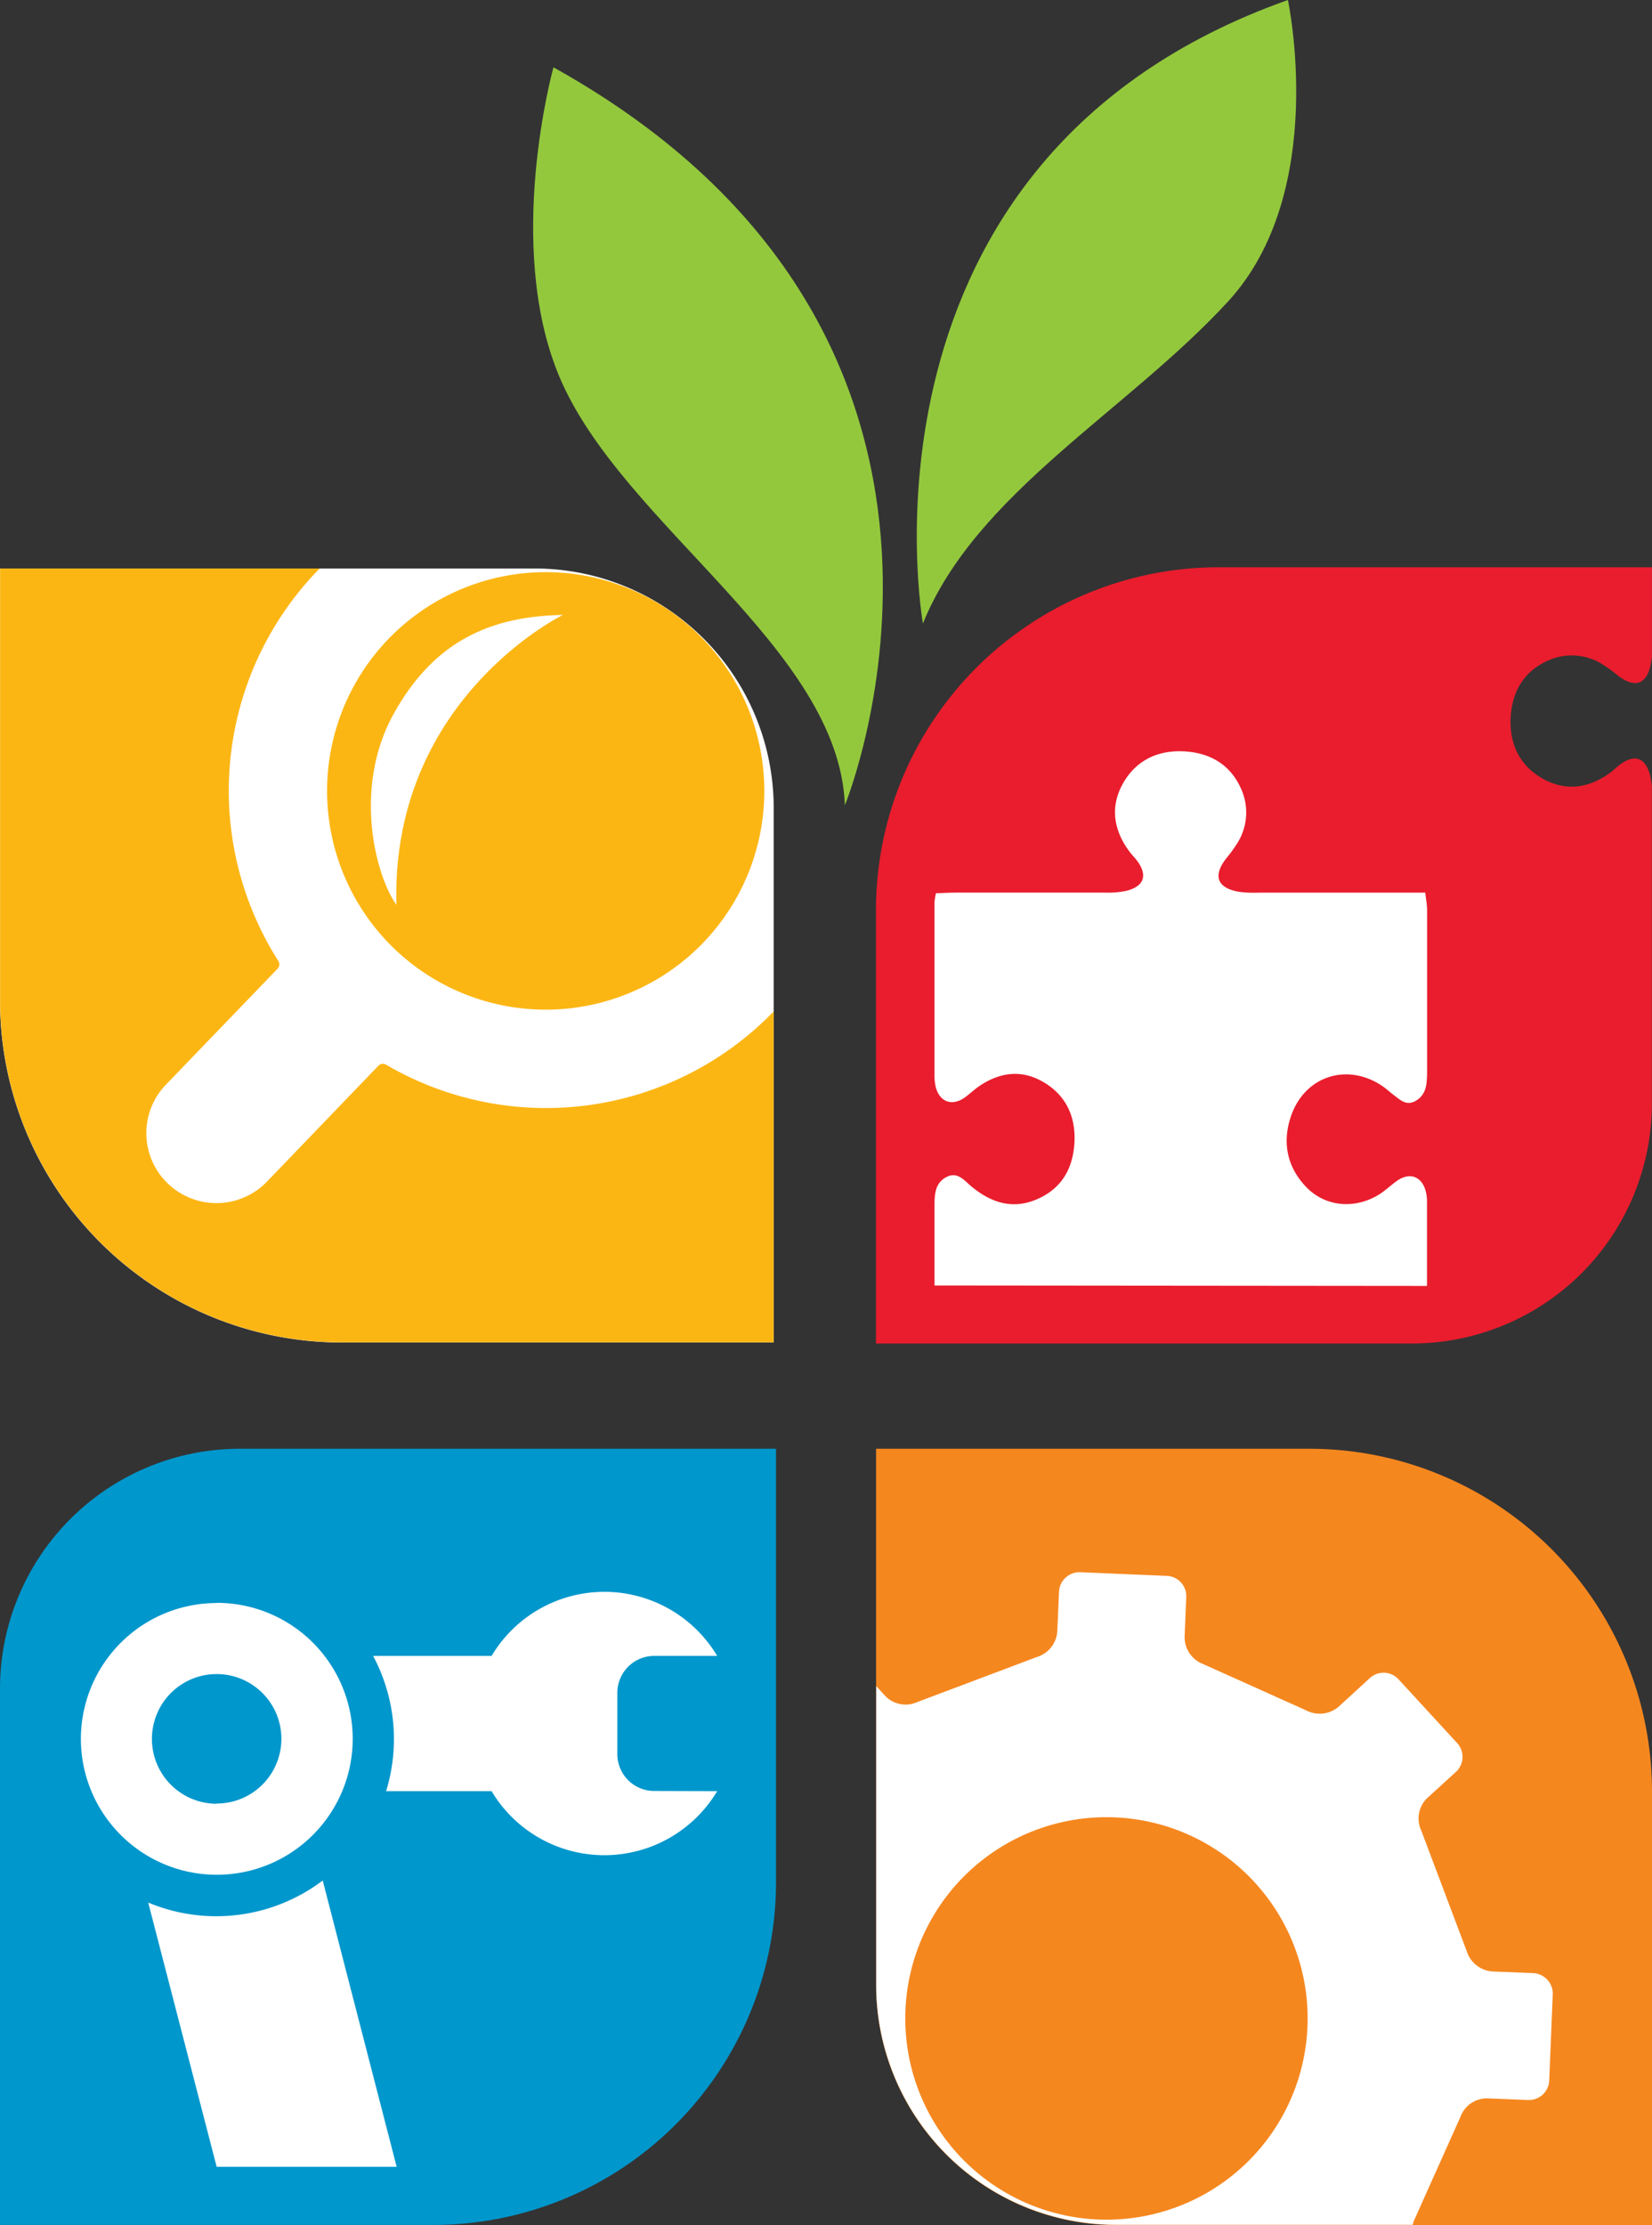
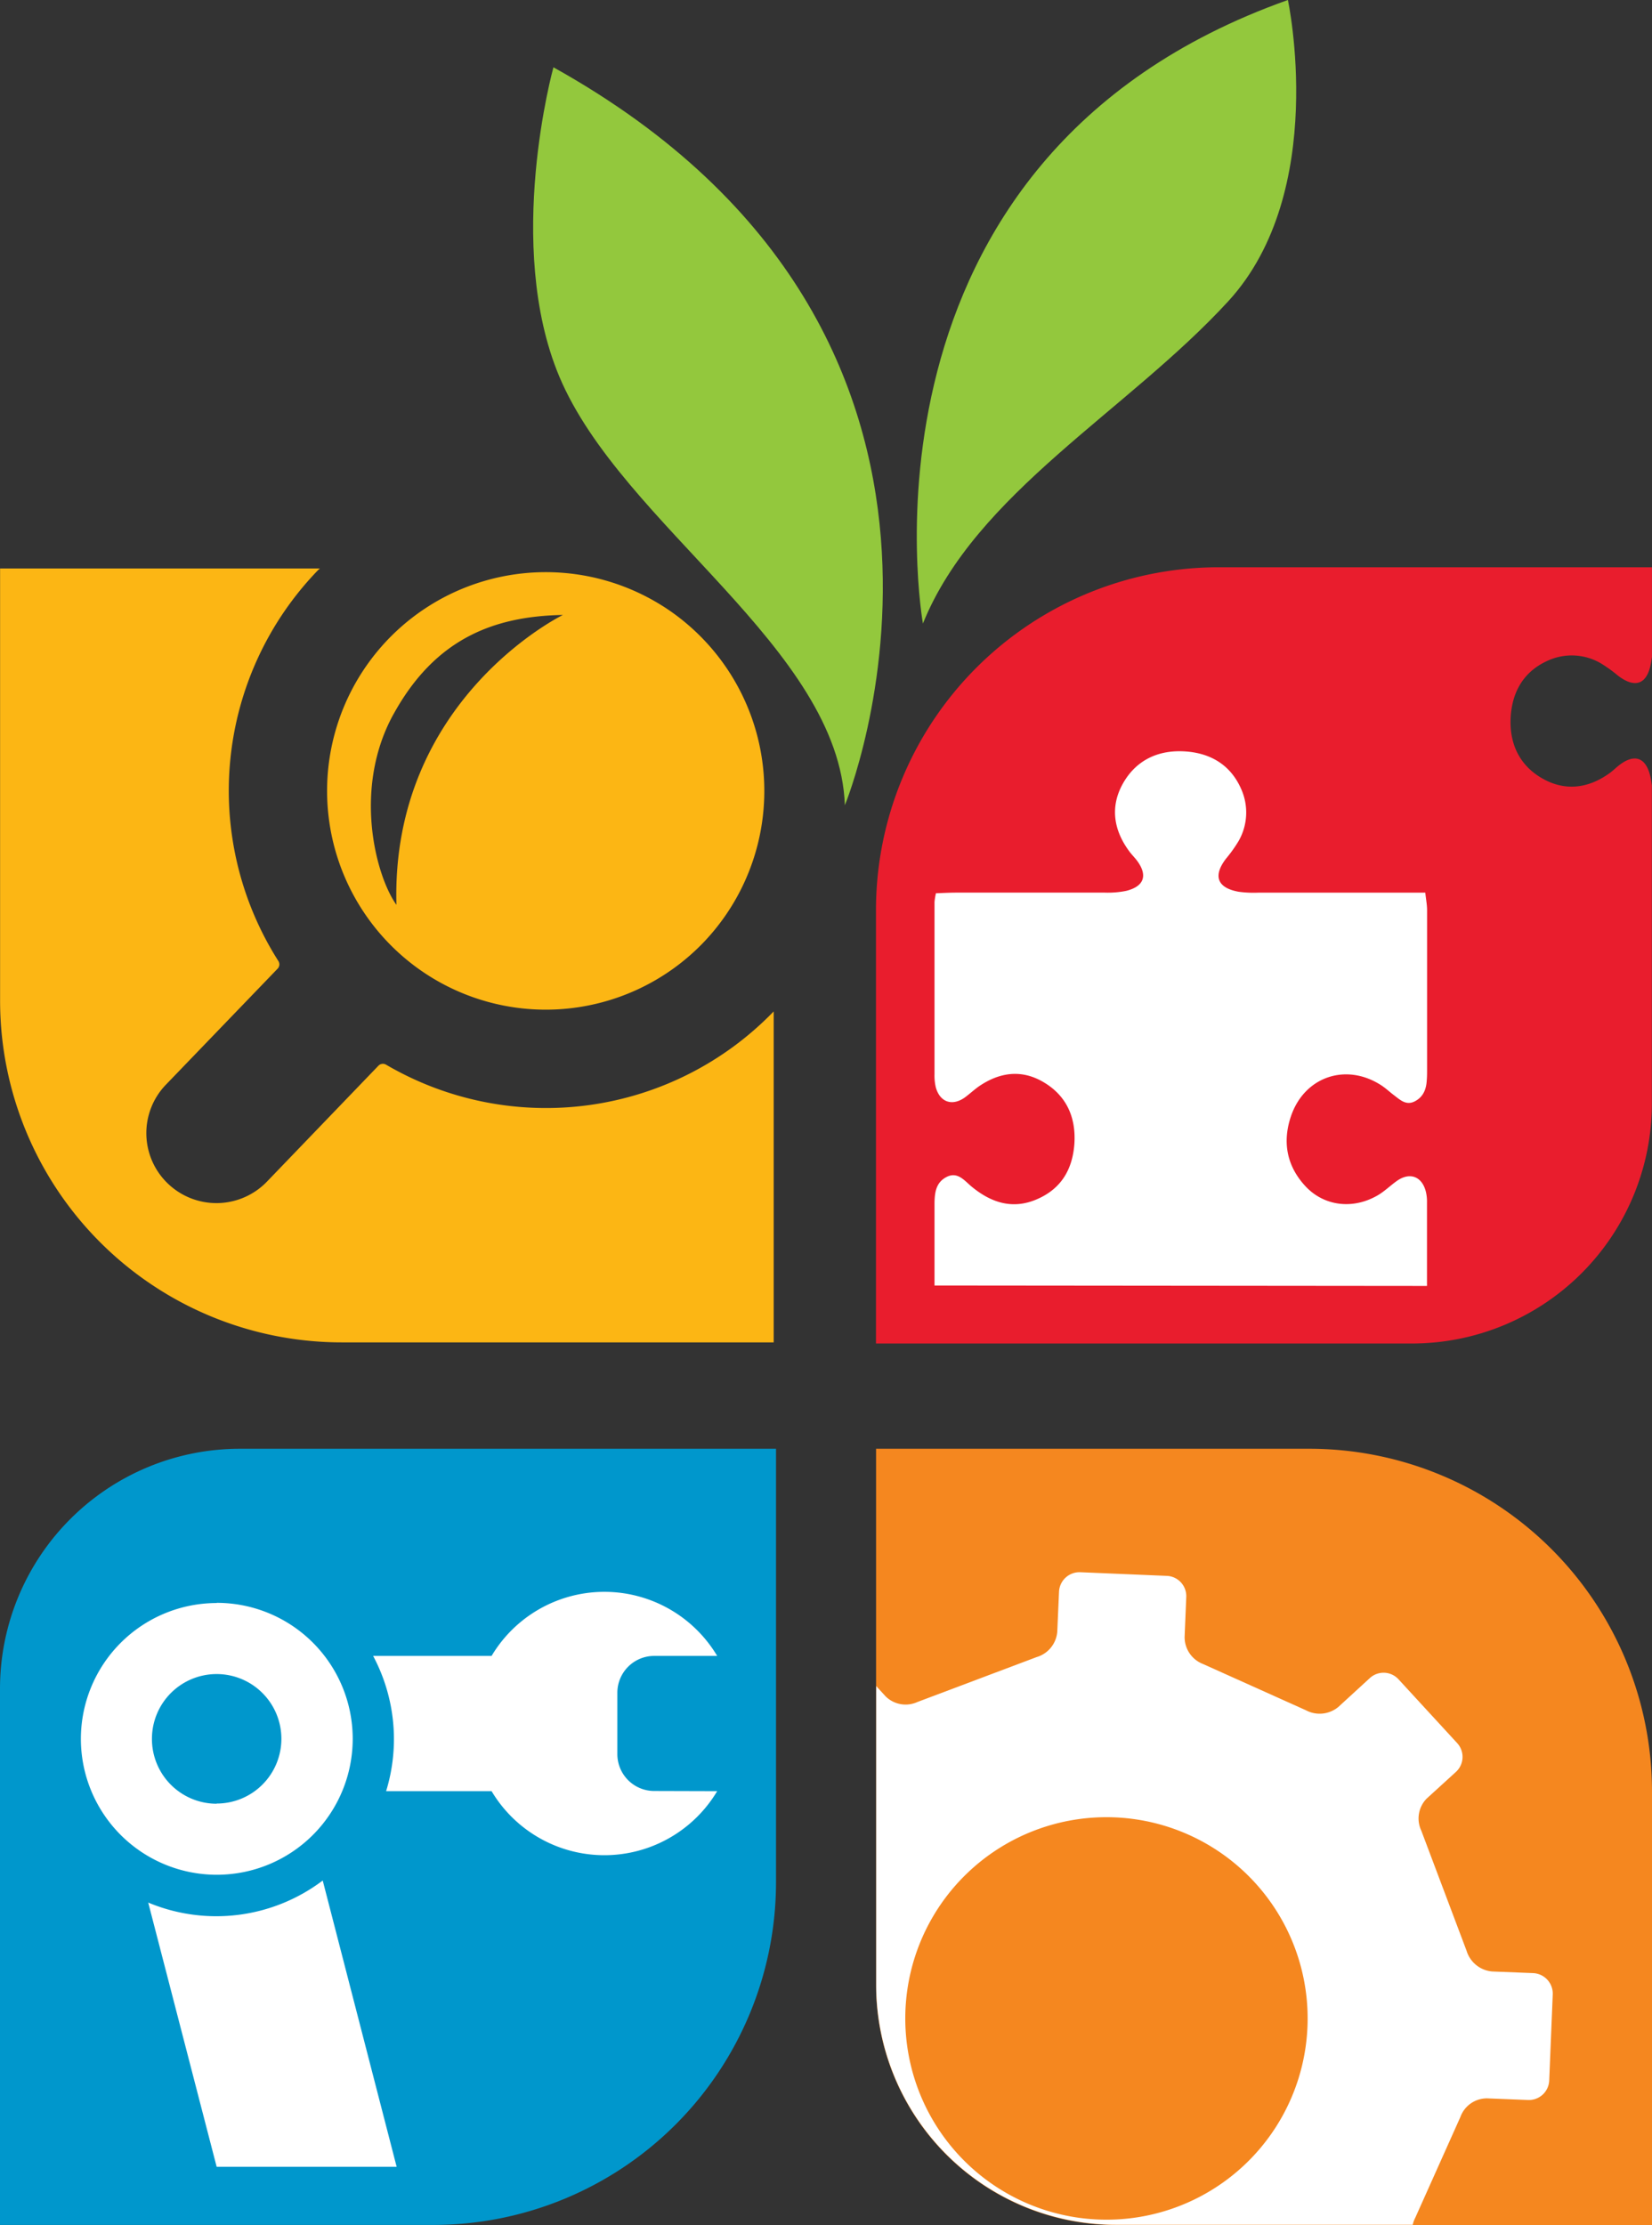
<svg xmlns="http://www.w3.org/2000/svg" id="Layer_1" data-name="Layer 1" viewBox="0 0 368.05 495.55">
  <rect x="0" y="0" width="368.05" height="495.55" fill="#333333" stroke="none" />
  <g id="StVincent-LogoIMG-Col">
    <path d="M116,357.85H235.41a53.46,53.46,0,0,1,53.46,53.46V530.74a0,0,0,0,1,0,0H192.34A76.37,76.37,0,0,1,116,454.37V357.85A0,0,0,0,1,116,357.85Z" transform="translate(-357.85 611.53) rotate(-90)" style="fill:#0097cc" />
    <path d="M187.88,454l16.47,63.76h-40.1L149,458.91A39.32,39.32,0,0,0,187.88,454Zm73.83-19.94a8.21,8.21,0,0,1-8.19-8.19V412.16a8.21,8.21,0,0,1,8.19-8.18h14.05a29.26,29.26,0,0,0-50.26,0H199.11A39.39,39.39,0,0,1,202,434.1H225.5a29.27,29.27,0,0,0,50.26,0Zm-97.46-41.9A30.28,30.28,0,1,1,134,422.48,30.28,30.28,0,0,1,164.25,392.2Zm0,44.7a14.42,14.42,0,1,0-14.42-14.42A14.42,14.42,0,0,0,164.25,436.9Z" transform="translate(-115.98 -35.18)" style="fill:#fff" />
    <path d="M483.61,207.89c-1-4-3.44-4.83-6.67-2.46-.78.57-1.45,1.27-2.22,1.84-4.66,3.42-9.79,4.2-14.86,1.43-5.38-2.94-7.73-8-7.3-14.07.41-5.67,3.09-10.07,8.43-12.39a12.83,12.83,0,0,1,11.55.62,30.68,30.68,0,0,1,3.89,2.78c3.82,2.94,6.52,2,7.38-2.81.08-.46.14-.88.21-1.31v-20H387.5a76.37,76.37,0,0,0-76.36,76.37v96.51H430.57A53.45,53.45,0,0,0,484,281V210.11C483.91,209.34,483.77,208.57,483.61,207.89Z" transform="translate(-115.98 -35.18)" style="fill:#e91d2d" />
    <path d="M324.18,321.48s0-5.2,0-17c0-.48,0-1,0-1.44.05-2.31.33-4.52,2.69-5.73s3.86.66,5.4,2c4.35,3.65,9.16,5.33,14.64,3s8-6.64,8.43-12.35c.39-5.89-1.72-10.75-6.91-13.79-4.92-2.89-9.82-2.17-14.42,1-1,.72-2,1.63-3,2.38-2.85,2.07-5.63,1.14-6.55-2.23a11.34,11.34,0,0,1-.28-2.86q0-19.2,0-38.4a14.19,14.19,0,0,1,.32-1.94c1.46-.05,3-.14,4.52-.14,11,0,22.08,0,33.12,0a20.38,20.38,0,0,0,4.75-.39c4-1,4.82-3.44,2.45-6.67-.57-.77-1.27-1.44-1.83-2.22-3.42-4.66-4.21-9.79-1.44-14.86,2.95-5.38,8-7.73,14.07-7.3,5.67.41,10.08,3.09,12.39,8.43a12.77,12.77,0,0,1-.62,11.55,30.68,30.68,0,0,1-2.78,3.89c-2.94,3.82-2,6.52,2.82,7.38a24.64,24.64,0,0,0,4.3.2h37.27c.15,1.43.39,2.63.4,3.84q0,17.76,0,35.52c0,.8,0,1.6-.07,2.4-.1,2-.76,3.75-2.7,4.73s-3.29-.39-4.67-1.43c-.89-.67-1.71-1.45-2.64-2.07-7.8-5.17-17.18-2.12-20.23,6.76-1.95,5.71-1,11.08,3.18,15.6s10.69,5.28,16.23,2c1.5-.9,2.77-2.16,4.2-3.17,2.86-2,5.59-1,6.44,2.46a9.53,9.53,0,0,1,.24,2.38c0,13,0,18.57,0,18.57Z" transform="translate(-115.98 -35.18)" style="fill:#fff" />
    <path d="M311.14,357.85H430.57A53.46,53.46,0,0,1,484,411.31V530.74a0,0,0,0,1,0,0H387.5a76.37,76.37,0,0,1-76.37-76.37V357.85A0,0,0,0,1,311.14,357.85Z" transform="translate(679.18 853.4) rotate(180)" style="fill:#f5871f" />
    <path d="M457.47,474.62l-9.05-.36a6.54,6.54,0,0,1-5.7-4.61l-10.09-26.76a6.33,6.33,0,0,1,1.19-7.13l6.53-5.95a4.54,4.54,0,0,0,.26-6.43l-13.06-14.2a4.52,4.52,0,0,0-6.41-.24l-6.95,6.37a6.51,6.51,0,0,1-7.29.76L384,405.78a6.41,6.41,0,0,1-4.1-6l.37-8.94a4.52,4.52,0,0,0-4.38-4.69l-19.24-.81a4.56,4.56,0,0,0-4.73,4.34l-.39,8.91a6.43,6.43,0,0,1-4.6,5.65l-26.55,10a6.34,6.34,0,0,1-7.1-1.26l-2.09-2.28v66.51a53.46,53.46,0,0,0,53.45,53.46h66.09a5.35,5.35,0,0,1,.53-1.5l10.08-22.5a6.28,6.28,0,0,1,6-4.15l9.07.36a4.53,4.53,0,0,0,4.72-4.33l.79-19.24A4.58,4.58,0,0,0,457.47,474.62ZM360.65,529.5a44.82,44.82,0,1,1,46.62-42.92A44.8,44.8,0,0,1,360.65,529.5Z" transform="translate(-115.98 -35.18)" style="fill:#fff" />
-     <path d="M0,126.61H119.07a53.3,53.3,0,0,1,53.3,53.3V299a0,0,0,0,1,0,0H76.14A76.14,76.14,0,0,1,0,222.83V126.61A0,0,0,0,1,0,126.61Z" style="fill:#fff" />
    <path d="M272.66,245.13a48.78,48.78,0,0,0-8.93-74.91l-.52-.32a48.72,48.72,0,1,0,9.45,75.23Zm-69-50.9c9.15-16.61,22.07-21.81,37.73-22.09h0s-38.34,18.7-37.09,64.56C199.73,230.35,194.5,210.83,203.65,194.23Zm84.69,66.22v73.7H192.11A76.12,76.12,0,0,1,116,258V161.79h71.24c-.18.18-.37.33-.54.51A70.64,70.64,0,0,0,178,249.22a1.37,1.37,0,0,1-.17,1.7l-24.89,25.84a15.54,15.54,0,0,0,.42,22h0a15.63,15.63,0,0,0,22.11-.43l24.82-25.8a1.39,1.39,0,0,1,1.7-.23A70.56,70.56,0,0,0,288.34,260.45Z" transform="translate(-115.98 -35.18)" style="fill:#fcb614" />
    <path d="M304.21,214.52s43-104.28-64.93-164.35c0,0-11,39.56,1.31,68.88C254.51,152.14,302.92,179.48,304.21,214.52Z" transform="translate(-115.98 -35.18)" style="fill:#93c83d" />
    <path d="M321.6,174.05S303,70.64,402.91,35.18c0,0,9.17,42.64-13.29,67.1S333.33,145,321.6,174.05Z" transform="translate(-115.98 -35.18)" style="fill:#93c83d" />
  </g>
</svg>